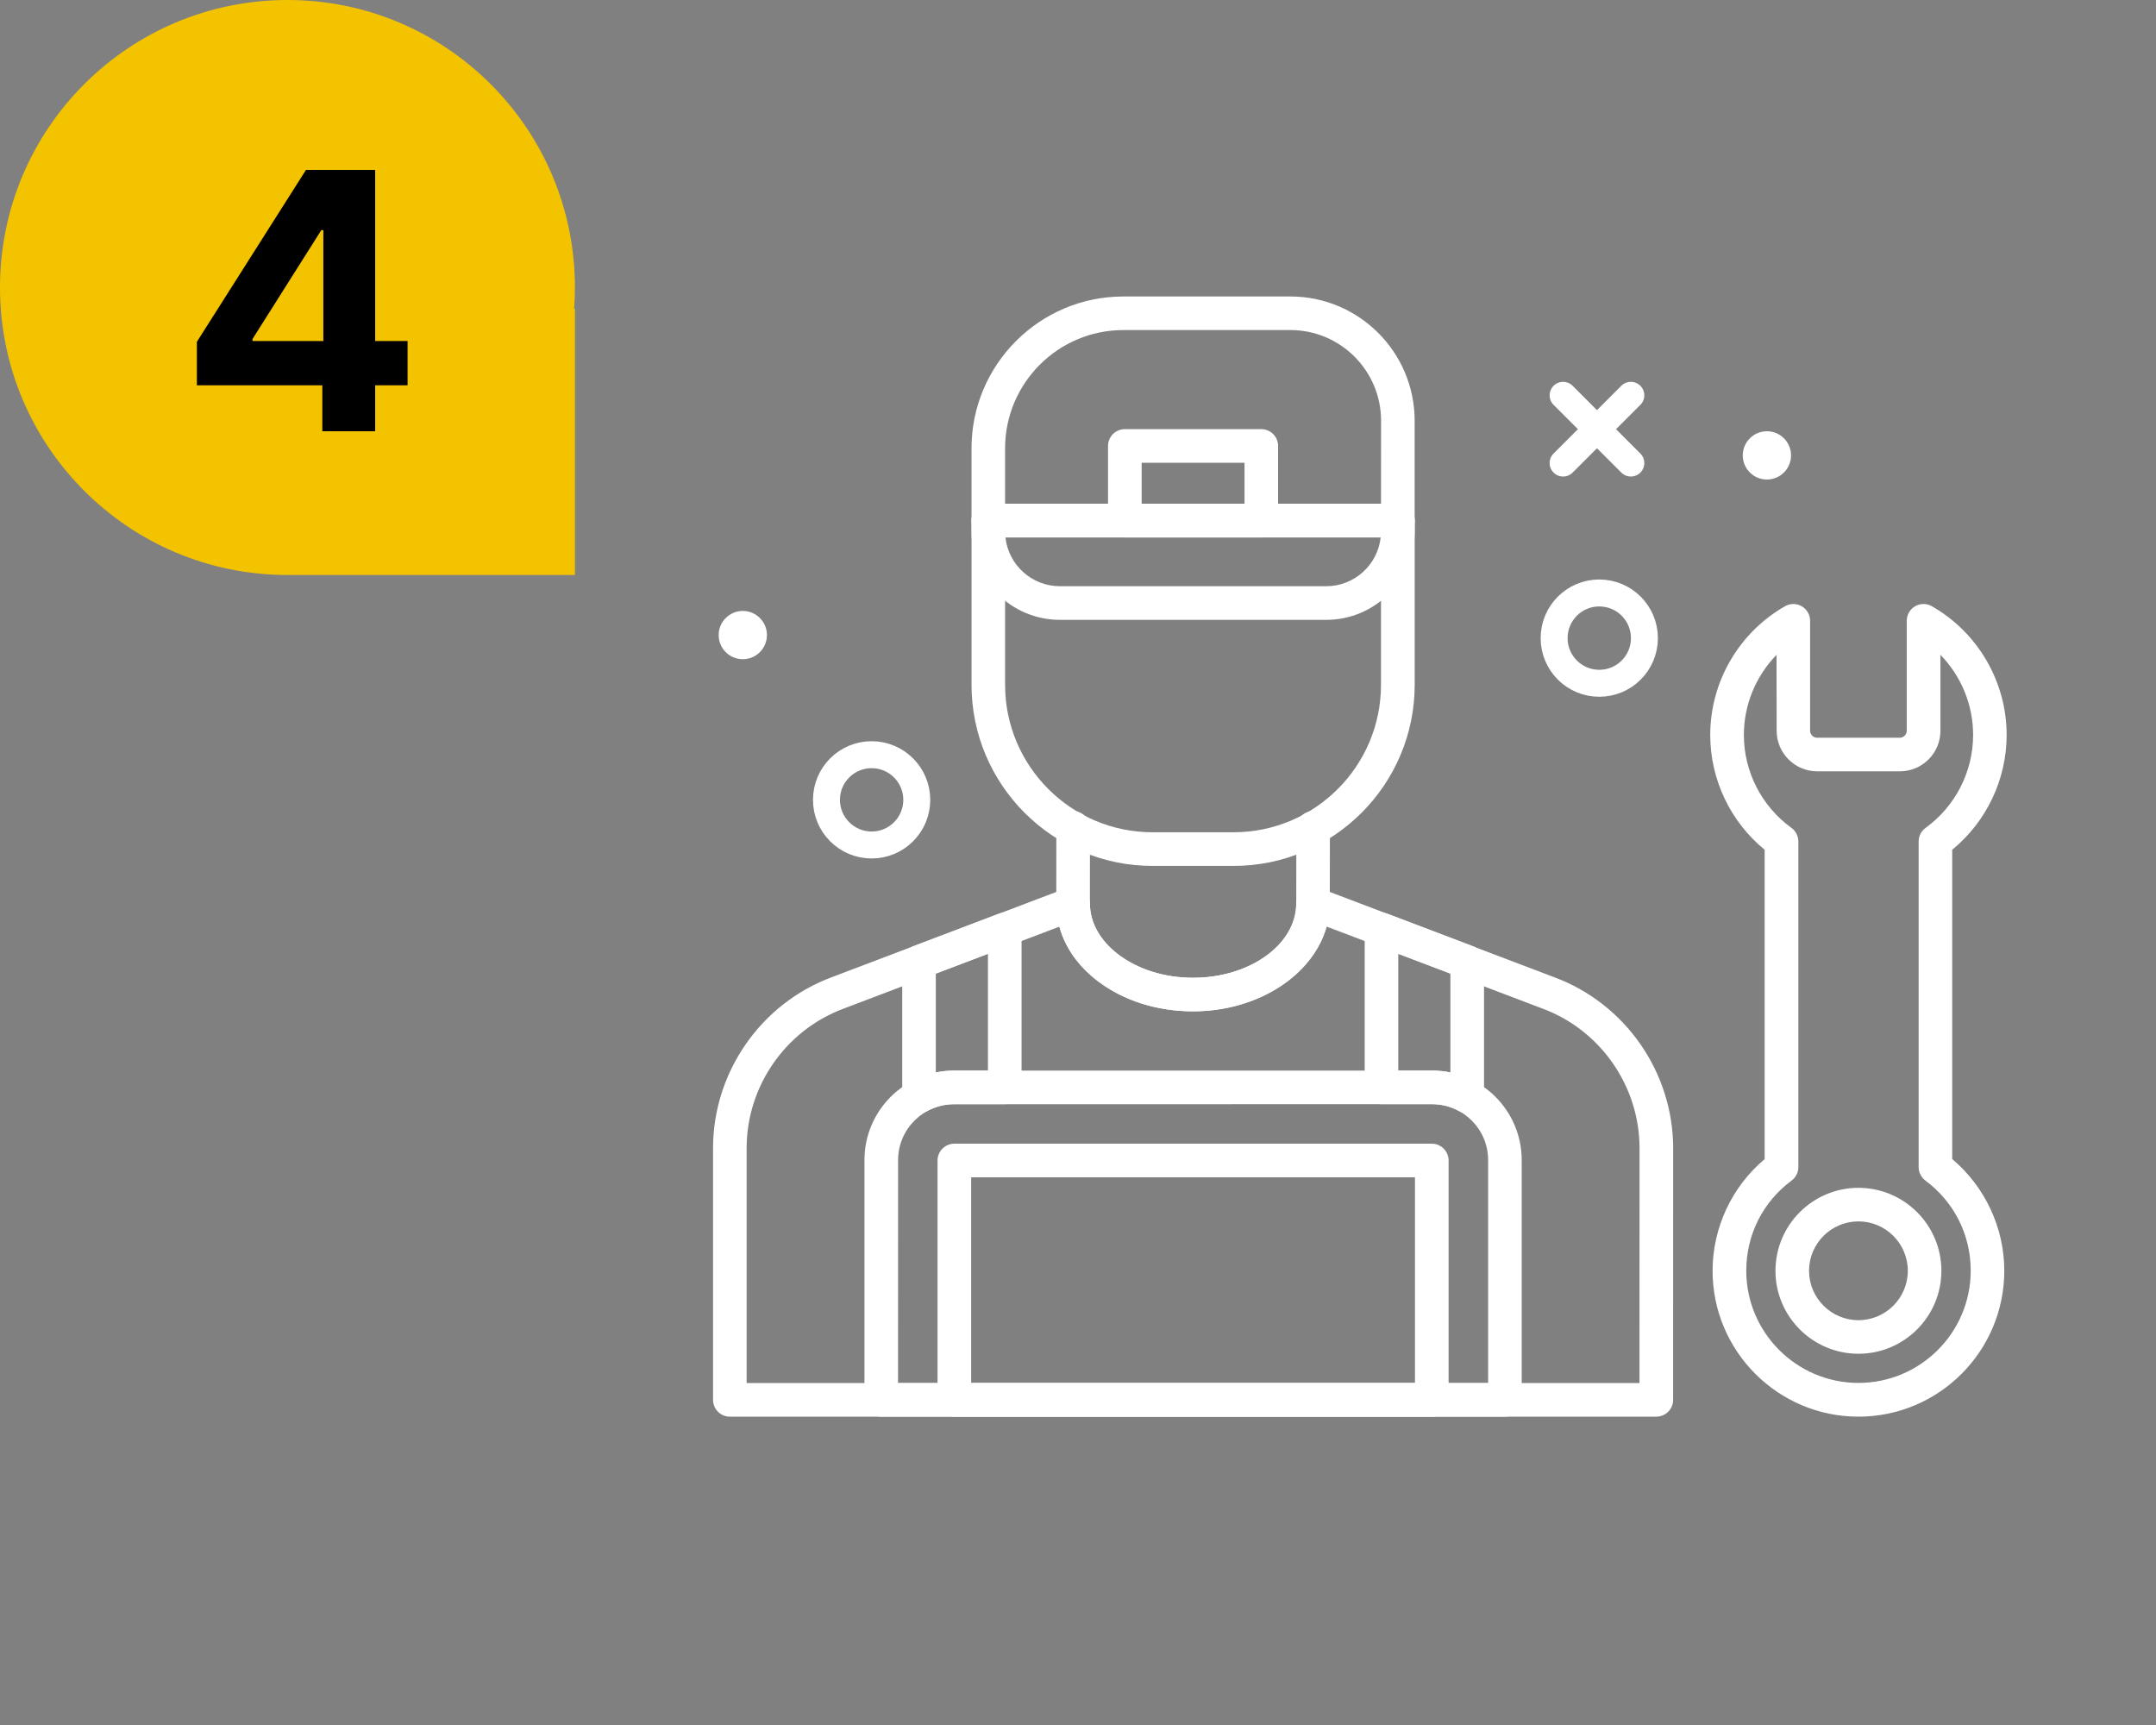
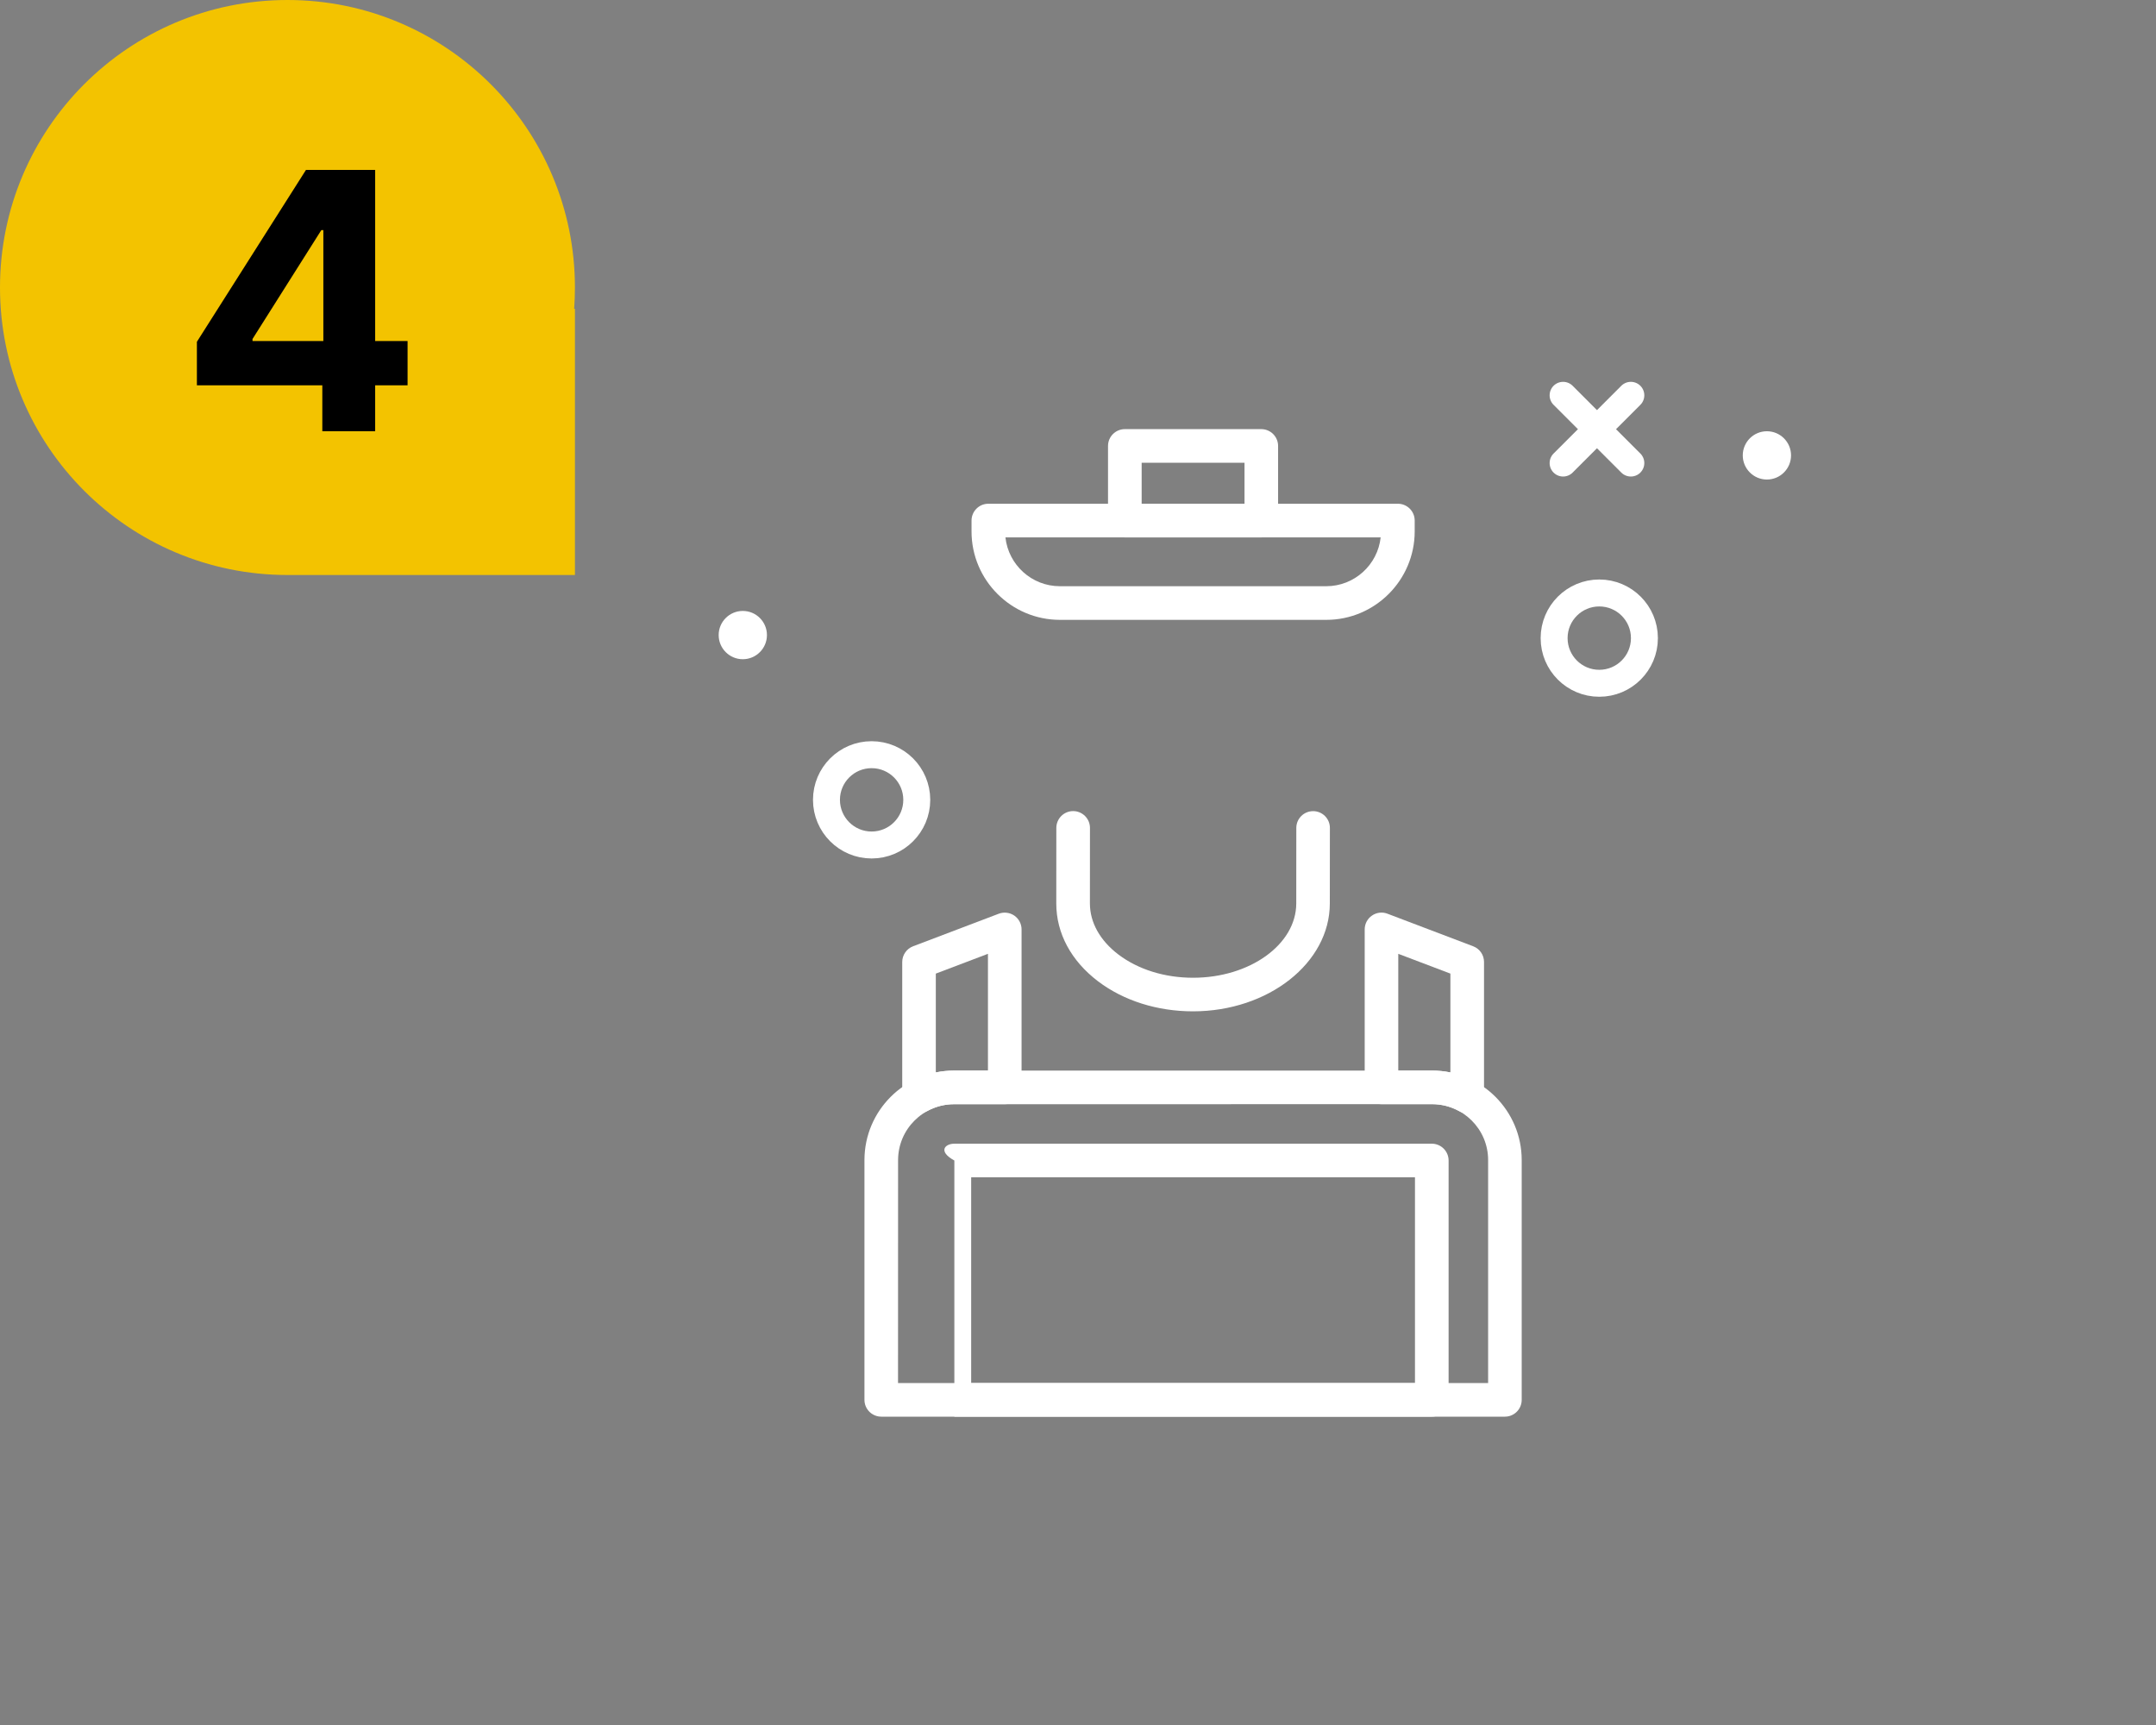
<svg xmlns="http://www.w3.org/2000/svg" width="120" height="96" viewBox="0 0 120 96" fill="none">
  <rect x="0" y="0" width="120" height="96" fill="#808080" stroke="none" />
  <g clip-path="url(#clip0_44_358)">
    <path d="M66.401 56.283C64.413 56.283 62.538 55.69 61.115 54.611C59.615 53.472 58.791 51.937 58.791 50.28L58.794 46.075C58.794 45.56 59.212 45.139 59.73 45.139C60.245 45.139 60.666 45.557 60.666 46.075L60.663 50.28C60.663 51.335 61.225 52.343 62.248 53.12C63.346 53.953 64.822 54.414 66.404 54.414C69.57 54.414 72.144 52.558 72.148 50.28L72.151 46.075C72.151 45.56 72.569 45.142 73.087 45.142C73.602 45.142 74.023 45.56 74.02 46.078L74.016 50.283C74.013 53.59 70.594 56.283 66.401 56.283Z" fill="white" />
-     <path d="M92.187 78.84H40.623C40.108 78.84 39.687 78.422 39.687 77.904V63.899C39.687 59.675 42.345 55.849 46.304 54.38L59.393 49.41C59.68 49.3 60.004 49.341 60.257 49.513C60.51 49.687 60.663 49.974 60.663 50.283C60.663 51.338 61.224 52.346 62.248 53.123C63.346 53.956 64.822 54.417 66.403 54.417C69.57 54.417 72.144 52.561 72.147 50.283C72.147 49.978 72.297 49.691 72.553 49.513C72.806 49.338 73.127 49.301 73.414 49.41L86.511 54.386C90.464 55.852 93.126 59.678 93.126 63.902L93.123 77.907C93.123 78.422 92.705 78.84 92.187 78.84ZM41.556 76.968H91.251L91.254 63.896C91.254 60.448 89.082 57.328 85.853 56.13L73.838 51.566C73.086 54.258 70.035 56.283 66.4 56.283C64.413 56.283 62.538 55.69 61.115 54.611C60.014 53.775 59.277 52.726 58.962 51.572L46.96 56.13C43.725 57.331 41.556 60.451 41.556 63.899L41.556 76.968Z" fill="white" />
    <path d="M51.15 61.952C50.985 61.952 50.822 61.908 50.676 61.821C50.389 61.652 50.217 61.346 50.217 61.016V53.537C50.217 53.15 50.457 52.801 50.819 52.663L55.59 50.851C55.877 50.742 56.201 50.782 56.454 50.954C56.707 51.129 56.859 51.416 56.859 51.724V60.514C56.859 61.028 56.441 61.45 55.923 61.45H53.1C52.579 61.45 52.064 61.584 51.605 61.836C51.462 61.914 51.306 61.952 51.15 61.952ZM52.086 54.183V59.683C52.417 59.615 52.757 59.581 53.097 59.581H54.988V53.082L52.086 54.183Z" fill="white" />
    <path d="M81.663 61.952C81.507 61.952 81.351 61.914 81.211 61.836C80.755 61.584 80.237 61.449 79.716 61.449H76.893C76.378 61.449 75.957 61.031 75.957 60.513V51.724C75.957 51.419 76.106 51.128 76.362 50.954C76.615 50.779 76.939 50.738 77.227 50.851L81.997 52.663C82.362 52.801 82.599 53.15 82.599 53.537V61.016C82.599 61.346 82.424 61.652 82.141 61.821C81.991 61.908 81.826 61.952 81.663 61.952ZM77.826 59.58H79.716C80.056 59.58 80.393 59.615 80.727 59.683V54.183L77.826 53.082V59.58Z" fill="white" />
-     <path d="M68.662 48.19H64.151C58.594 48.19 54.074 43.669 54.074 38.112V28.971C54.074 28.456 54.492 28.035 55.01 28.035H77.804C78.319 28.035 78.74 28.453 78.74 28.971V38.112C78.737 43.669 74.216 48.19 68.662 48.19ZM55.942 29.907V38.112C55.942 42.636 59.624 46.317 64.147 46.317H68.659C73.183 46.317 76.864 42.635 76.864 38.112V29.907H55.942Z" fill="white" />
-     <path d="M77.804 29.907H55.009C54.495 29.907 54.073 29.488 54.073 28.971V24.952C54.073 20.291 57.864 16.5 62.525 16.5H71.826C75.636 16.5 78.737 19.601 78.737 23.411V28.971C78.737 29.488 78.319 29.907 77.804 29.907ZM55.942 28.038H76.865L76.868 23.411C76.868 20.631 74.606 18.369 71.826 18.369H62.525C58.896 18.369 55.942 21.32 55.942 24.952L55.942 28.038Z" fill="white" />
    <path d="M73.82 34.496H58.994C56.283 34.496 54.074 32.29 54.074 29.576V28.97C54.074 28.456 54.492 28.034 55.01 28.034H77.804C78.319 28.034 78.74 28.452 78.74 28.97V29.576C78.737 32.287 76.531 34.496 73.82 34.496ZM55.961 29.906C56.127 31.432 57.421 32.624 58.991 32.624H73.817C75.386 32.624 76.681 31.432 76.846 29.906H55.961Z" fill="white" />
    <path d="M70.201 29.907H62.607C62.092 29.907 61.671 29.488 61.671 28.971V24.818C61.671 24.303 62.089 23.882 62.607 23.882H70.201C70.716 23.882 71.137 24.3 71.137 24.818V28.971C71.137 29.488 70.719 29.907 70.201 29.907ZM63.543 28.038H69.268V25.754H63.543V28.038Z" fill="white" />
    <path d="M83.763 78.84H49.05C48.535 78.84 48.114 78.422 48.114 77.904V64.56C48.114 61.815 50.348 59.581 53.097 59.581H79.716C82.462 59.581 84.696 61.815 84.696 64.56V77.904C84.696 78.422 84.278 78.84 83.763 78.84ZM49.983 76.968H82.827V64.56C82.827 62.844 81.432 61.45 79.716 61.45L53.097 61.453C51.381 61.453 49.986 62.848 49.986 64.564L49.983 76.968Z" fill="white" />
-     <path d="M79.691 78.84H53.118C52.603 78.84 52.182 78.422 52.182 77.904V64.585C52.182 64.07 52.6 63.649 53.118 63.649H79.691C80.206 63.649 80.627 64.067 80.627 64.585V77.904C80.627 78.422 80.209 78.84 79.691 78.84ZM54.054 76.968H78.755V65.521H54.054V76.968Z" fill="white" />
-     <path d="M103.438 78.84C98.961 78.84 95.32 75.199 95.32 70.722C95.32 68.329 96.393 66.039 98.218 64.507V47.291C96.312 45.731 95.189 43.376 95.189 40.904C95.189 37.953 96.783 35.204 99.351 33.738C99.641 33.572 99.996 33.572 100.284 33.741C100.574 33.91 100.748 34.215 100.748 34.549V40.667C100.748 40.88 100.926 41.057 101.138 41.057H105.737C105.949 41.057 106.127 40.88 106.127 40.667V34.549C106.127 34.215 106.305 33.906 106.592 33.741C106.882 33.572 107.238 33.572 107.525 33.738C110.093 35.204 111.687 37.95 111.687 40.904C111.687 43.379 110.561 45.731 108.657 47.291V64.504C110.48 66.039 111.556 68.326 111.556 70.719C111.556 75.199 107.915 78.84 103.438 78.84ZM98.879 36.443C97.731 37.623 97.061 39.22 97.061 40.901C97.061 42.942 98.05 44.873 99.706 46.071C99.95 46.246 100.093 46.53 100.093 46.83V64.953C100.093 65.249 99.953 65.527 99.716 65.702C98.112 66.894 97.195 68.722 97.195 70.716C97.195 74.16 99.996 76.962 103.441 76.962C106.885 76.962 109.687 74.16 109.687 70.716C109.687 68.722 108.767 66.894 107.166 65.702C106.929 65.524 106.789 65.246 106.789 64.953V46.832C106.789 46.532 106.932 46.252 107.176 46.074C108.832 44.876 109.821 42.941 109.821 40.901C109.821 39.216 109.151 37.619 108.002 36.442V40.667C108.002 41.915 106.988 42.926 105.744 42.926H101.145C99.897 42.926 98.886 41.912 98.886 40.667L98.879 36.443Z" fill="white" />
-     <path d="M103.438 75.34C100.892 75.34 98.82 73.268 98.82 70.722C98.82 68.176 100.892 66.105 103.438 66.105C105.983 66.105 108.055 68.176 108.055 70.722C108.055 73.271 105.983 75.34 103.438 75.34ZM103.438 67.973C101.921 67.973 100.689 69.206 100.689 70.722C100.689 72.235 101.921 73.471 103.438 73.471C104.951 73.471 106.186 72.238 106.186 70.722C106.186 69.206 104.954 67.973 103.438 67.973Z" fill="white" />
+     <path d="M79.691 78.84H53.118V64.585C52.182 64.07 52.6 63.649 53.118 63.649H79.691C80.206 63.649 80.627 64.067 80.627 64.585V77.904C80.627 78.422 80.209 78.84 79.691 78.84ZM54.054 76.968H78.755V65.521H54.054V76.968Z" fill="white" />
    <path d="M41.343 36.687C42.085 36.687 42.687 36.085 42.687 35.343C42.687 34.602 42.085 34 41.343 34C40.602 34 40 34.602 40 35.343C40 36.085 40.602 36.687 41.343 36.687Z" fill="white" />
    <path d="M98.343 26.687C99.085 26.687 99.687 26.085 99.687 25.343C99.687 24.602 99.085 24 98.343 24C97.602 24 97 24.602 97 25.343C97 26.085 97.602 26.687 98.343 26.687Z" fill="white" />
    <path d="M48.513 47.026C49.901 47.026 51.026 45.901 51.026 44.513C51.026 43.125 49.901 42 48.513 42C47.125 42 46 43.125 46 44.513C46 45.901 47.125 47.026 48.513 47.026Z" stroke="white" stroke-width="1.5" stroke-linecap="round" stroke-linejoin="round" />
    <path d="M89.013 38.026C90.401 38.026 91.526 36.901 91.526 35.513C91.526 34.125 90.401 33 89.013 33C87.625 33 86.5 34.125 86.5 35.513C86.5 36.901 87.625 38.026 89.013 38.026Z" stroke="white" stroke-width="1.5" stroke-linecap="round" stroke-linejoin="round" />
    <path d="M87 22L90.77 25.77" stroke="white" stroke-width="1.5" stroke-linecap="round" stroke-linejoin="round" />
    <path d="M90.77 22L87 25.77" stroke="white" stroke-width="1.5" stroke-linecap="round" stroke-linejoin="round" />
    <path fill-rule="evenodd" clip-rule="evenodd" d="M16.034 32C16.022 32 16.011 32 16 32C7.163 32 0 24.837 0 16C0 7.163 7.163 0 16 0C24.837 0 32 7.163 32 16C32 16.399 31.985 16.795 31.957 17.186H32V32H16.034Z" fill="url(#paint0_radial_44_358)" />
    <path d="M10.959 21.443V19.021L17.031 9.455H19.119V12.807H17.884L14.055 18.865V18.979H22.685V21.443H10.959ZM17.94 24V20.704L17.997 19.632V9.455H20.881V24H17.94Z" fill="black" />
  </g>
  <defs>
    <radialGradient id="paint0_radial_44_358" cx="0" cy="0" r="1" gradientUnits="userSpaceOnUse" gradientTransform="translate(23.996 24.593) scale(7.709 7.709)">
      <stop stop-color="#F3C300" />
      <stop offset="1" stop-color="#F3C300" />
    </radialGradient>
    <clipPath id="clip0_44_358">
      <rect width="120" height="96" fill="white" />
    </clipPath>
  </defs>
</svg>